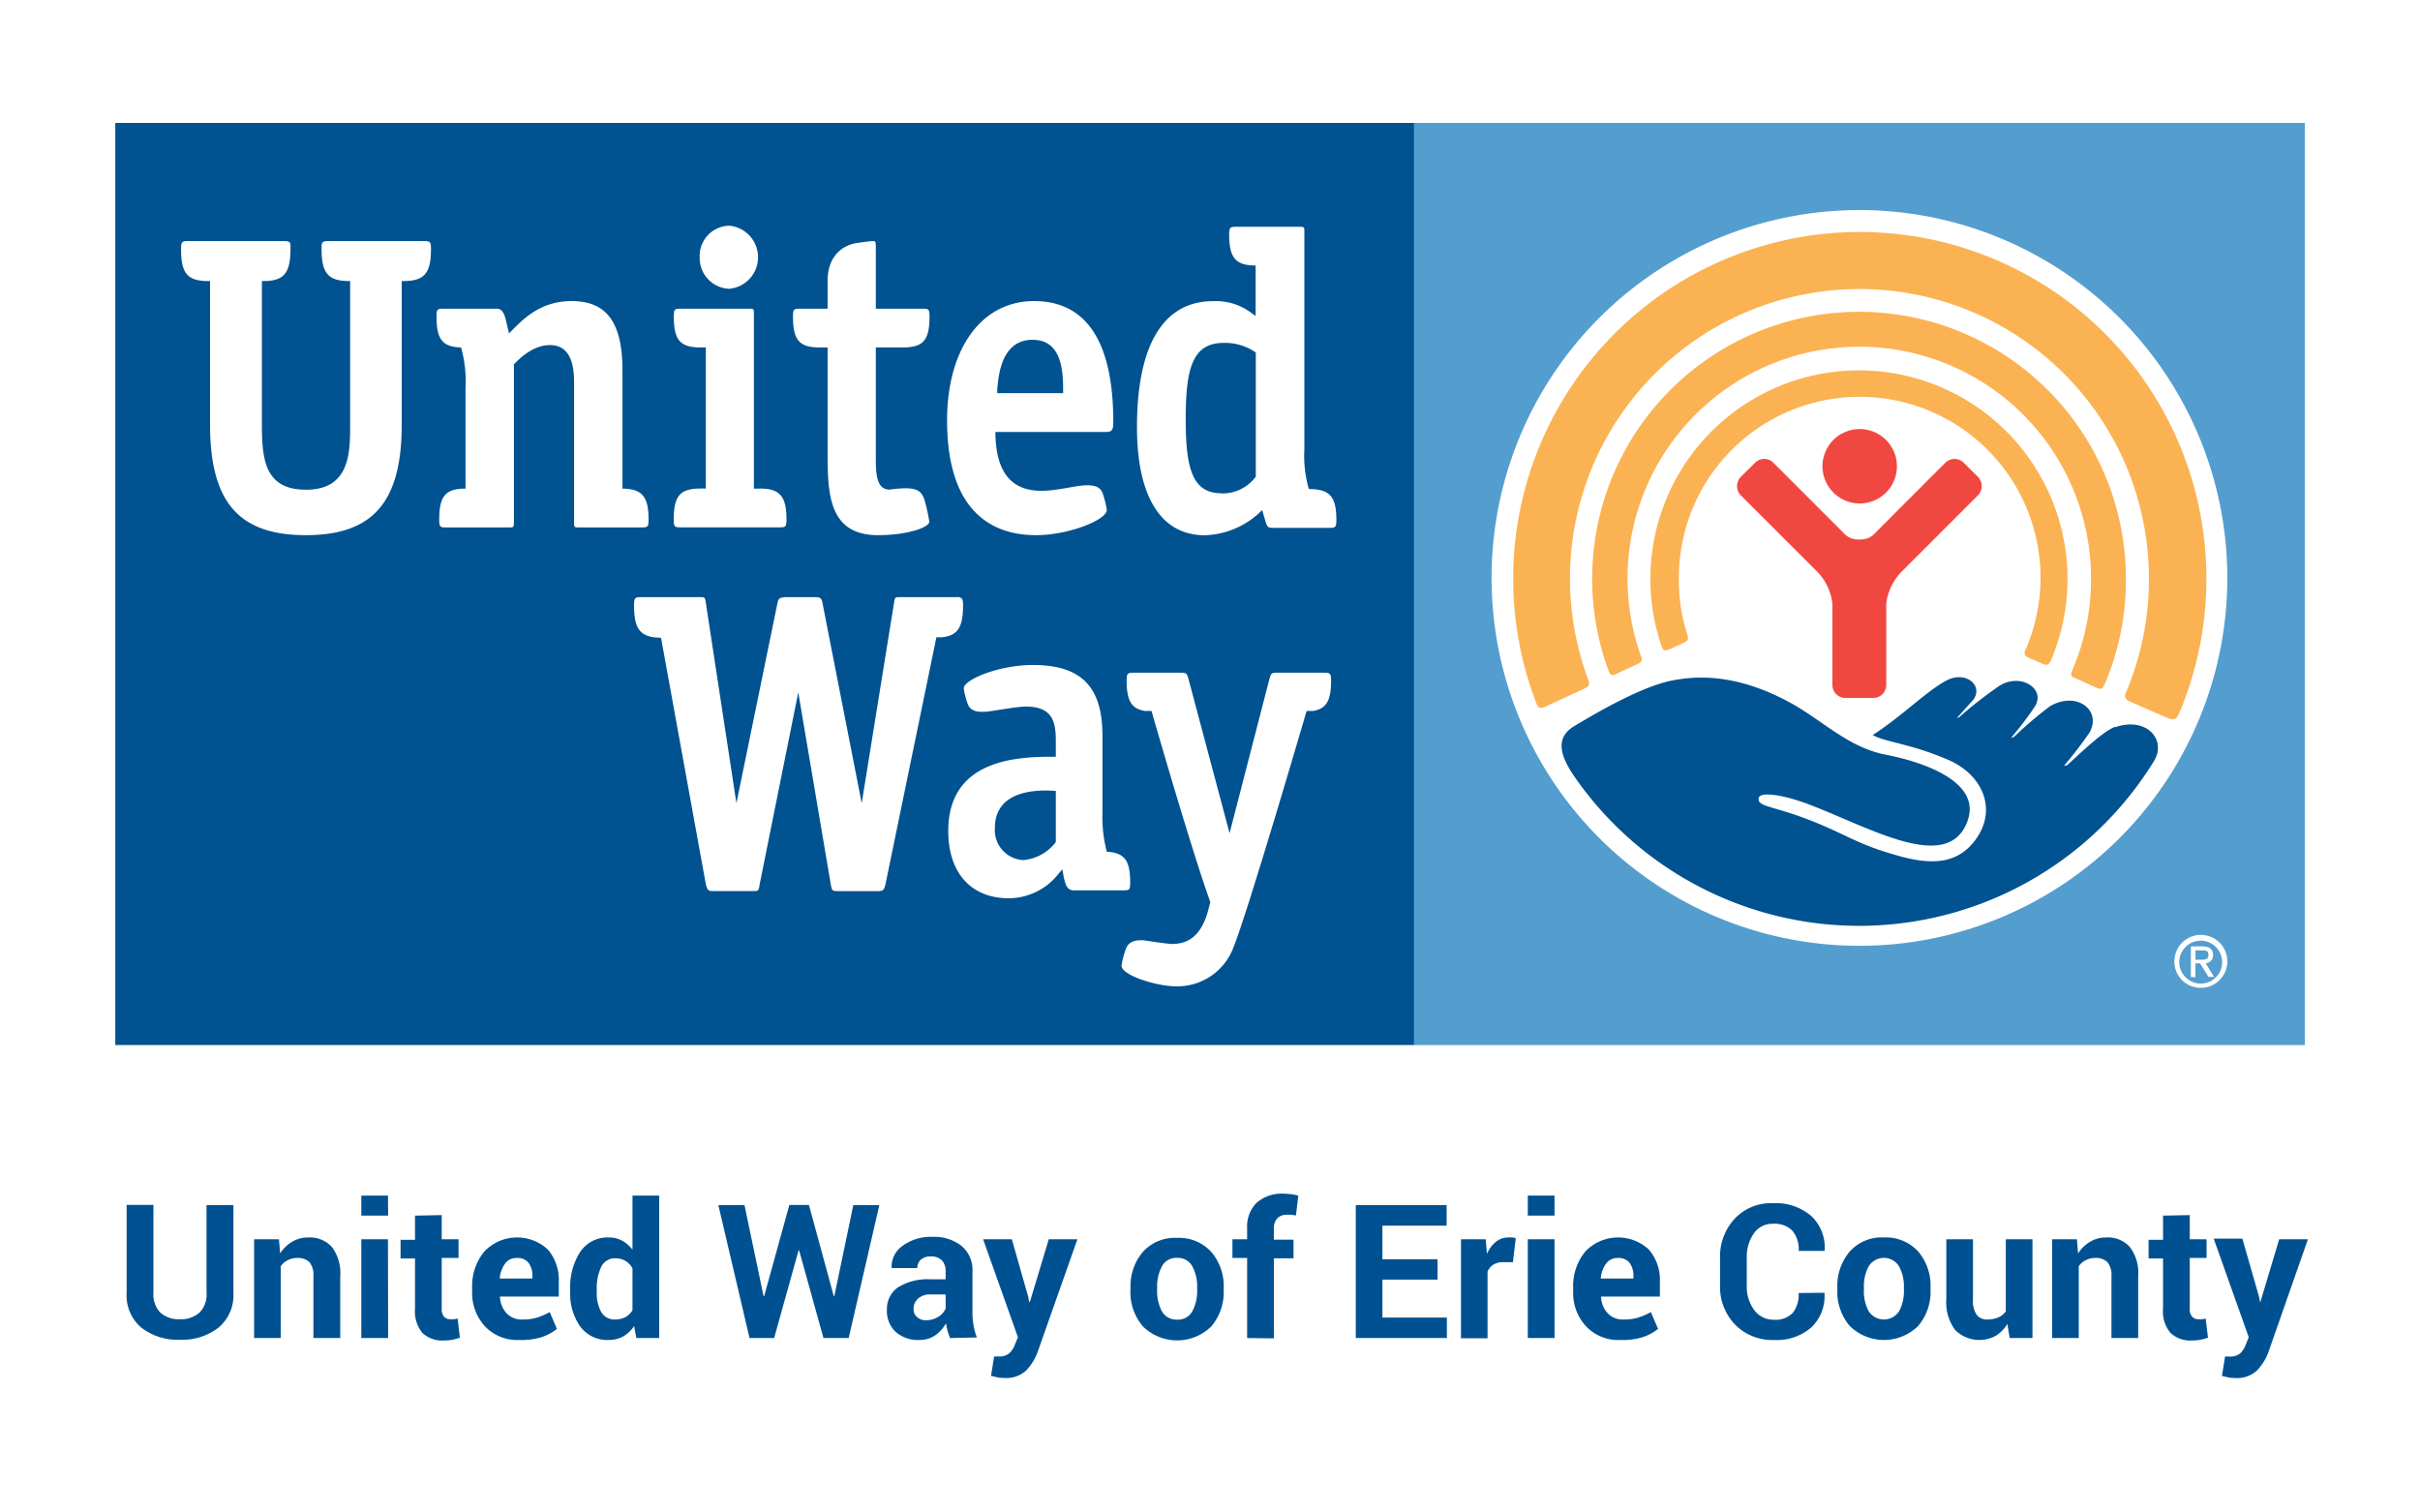
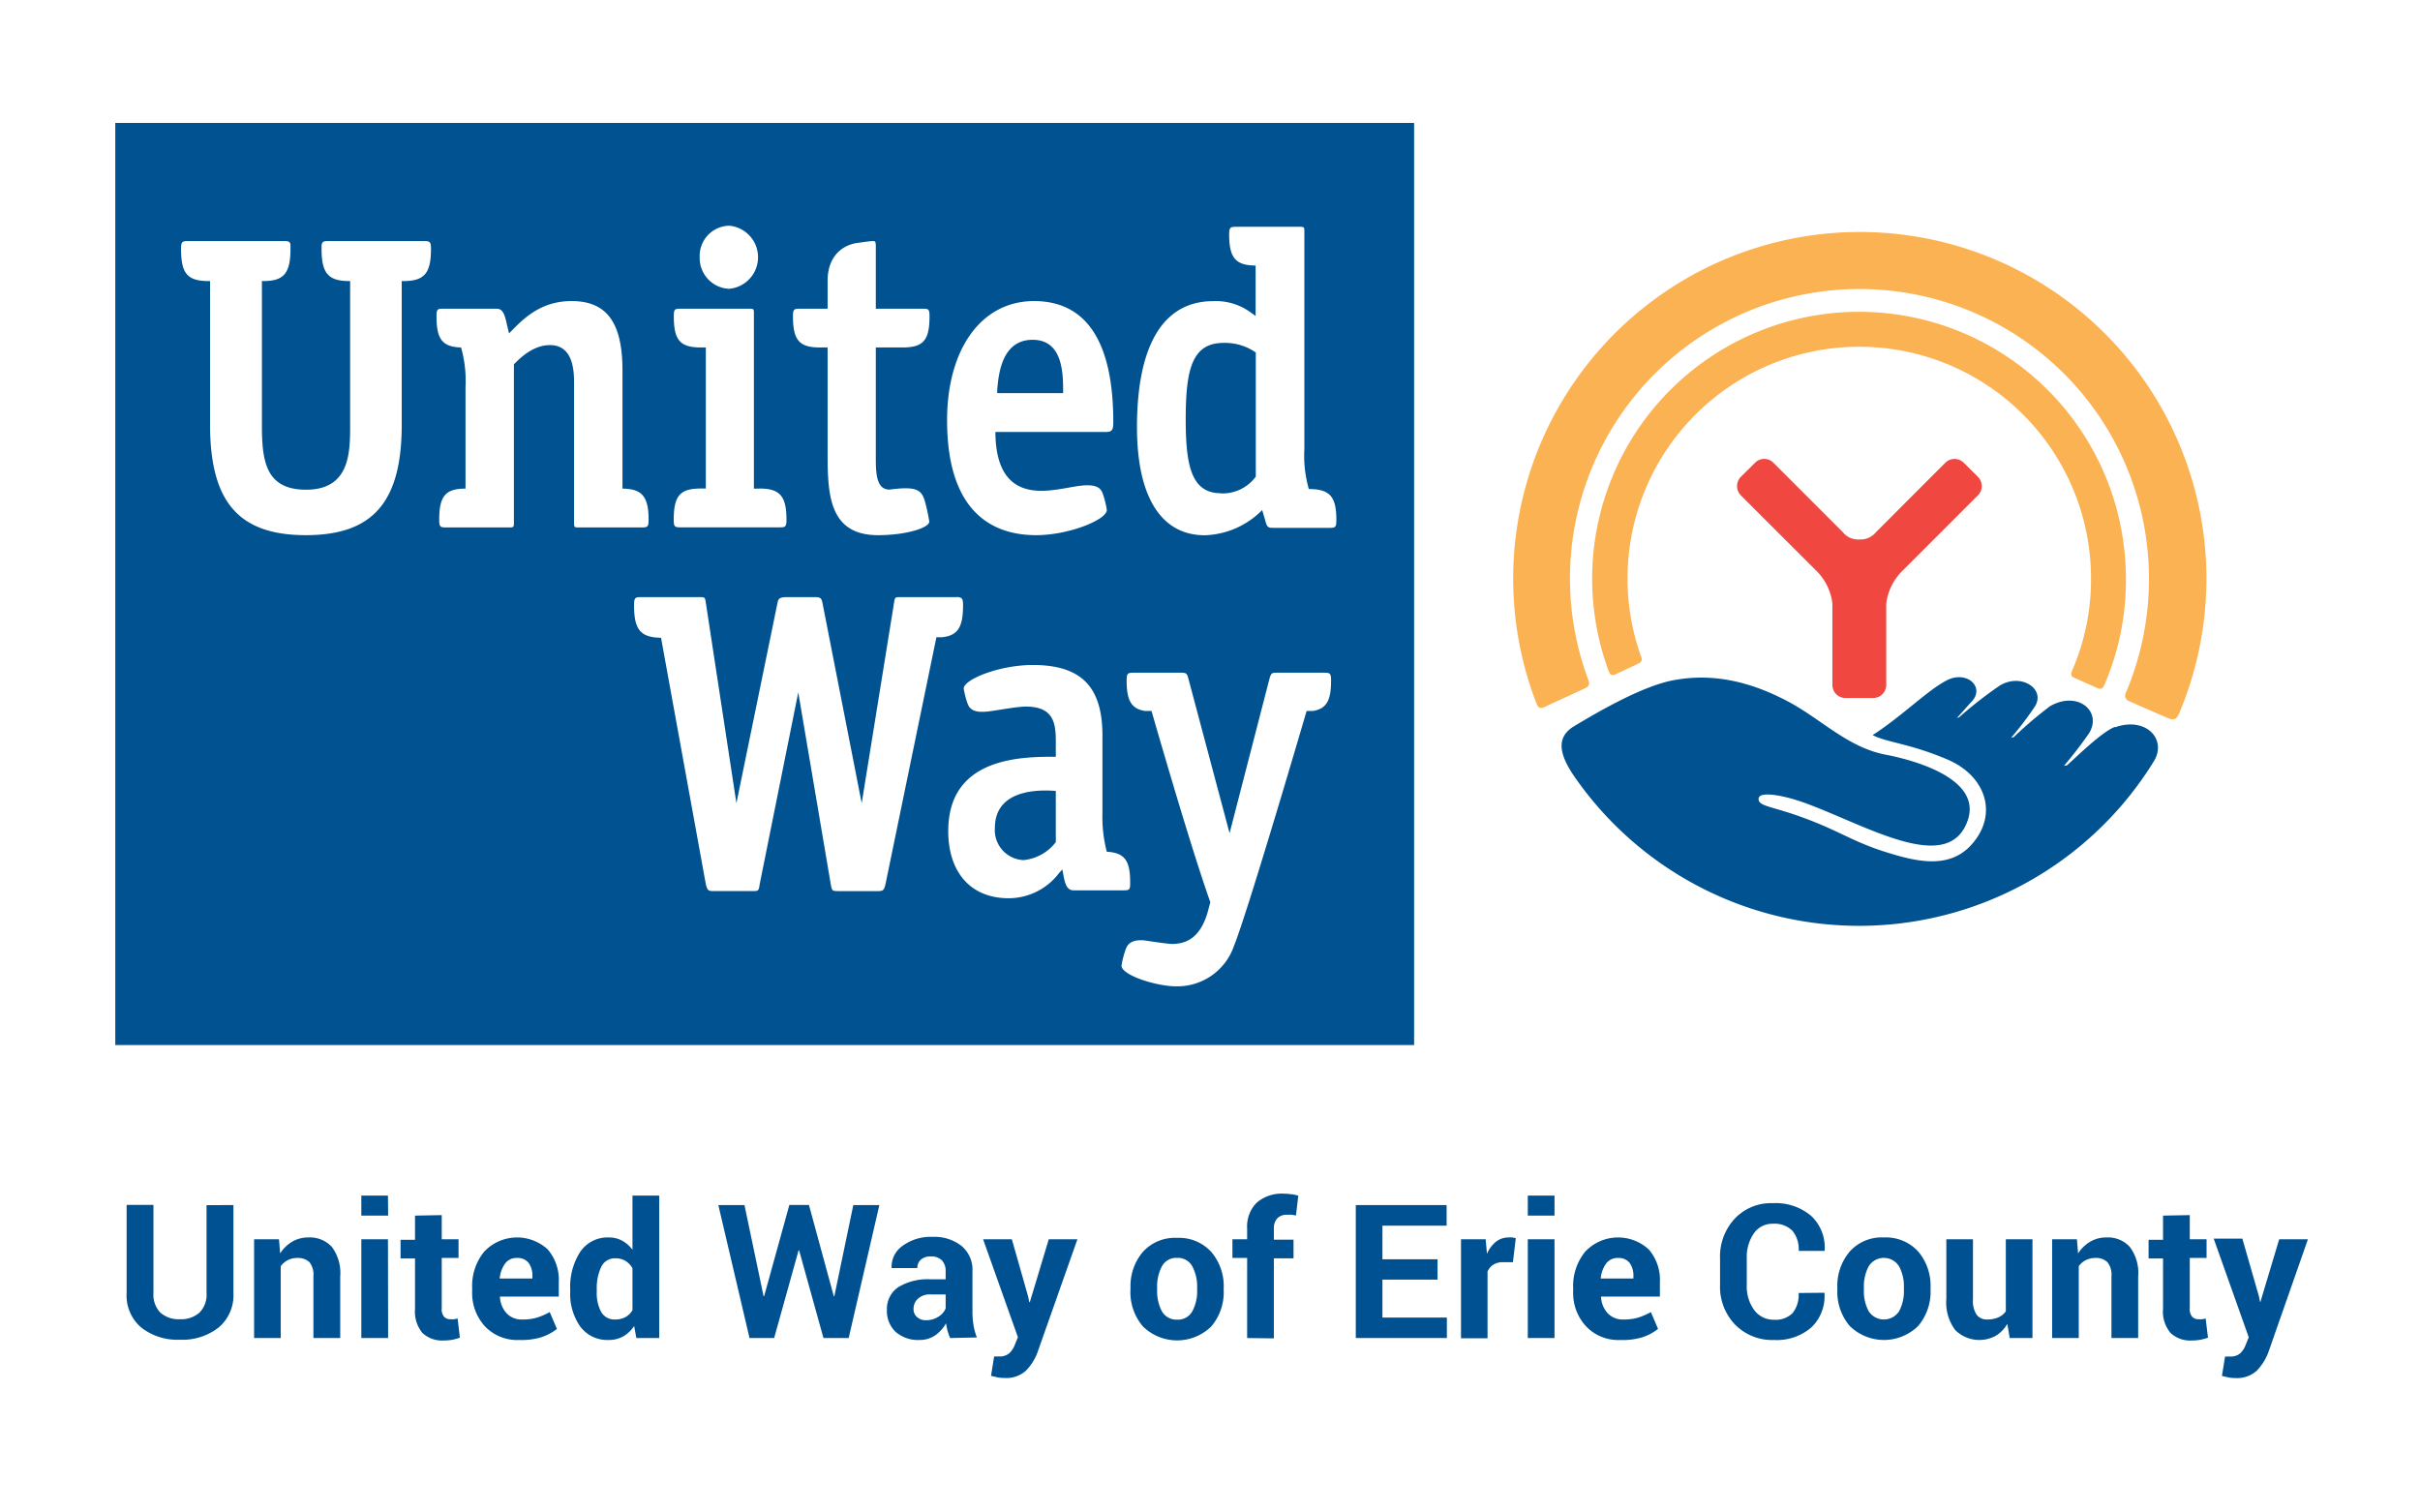
<svg xmlns="http://www.w3.org/2000/svg" id="Layer_1" data-name="Layer 1" viewBox="0 0 288 180">
  <rect x="0" y="0" width="288" height="180" fill="#333333" stroke="none" />
  <defs>
    <clipPath id="clip-path" transform="translate(-162 -306)">
-       <path clip-rule="evenodd" fill="none" d="M162 396v90h288V306H162v90z" />
-     </clipPath>
+       </clipPath>
    <style>.cls-4{fill:#fff}.cls-6{fill:#005290}.cls-7{fill:#fbb253}.cls-8{fill:#f04841}</style>
  </defs>
  <g clip-path="url(#clip-path)">
    <path stroke="#fff" stroke-miterlimit="10" stroke-width="0" fill="none" d="M0 90v90h288V0H0v90h0z" />
  </g>
  <path class="cls-4" d="M0 90v90h288V0H0v90z" />
  <path class="cls-4" d="M0 .93h288v137.16H0z" />
-   <path fill="#539ecf" d="M168.28 14.63h106.01v109.74H168.28z" />
  <path class="cls-6" d="M13.72 14.63h154.57v109.74H13.72z" />
  <path class="cls-4" d="M427.07 374.78A43.78 43.78 0 11383.29 331a43.8 43.8 0 0143.78 43.77" transform="translate(-162 -306)" />
-   <path class="cls-7" d="M360.57 383.33c.45-.21 1.48-.67 1.93-.89s.46-.49.3-.92a21.21 21.21 0 01-1-6.64 21.52 21.52 0 1141.2 8.57.54.54 0 00.2.72c.35.15 1.66.73 2 .88s.62.07.83-.34a24.82 24.82 0 10-46.29-1.8c.12.38.33.63.77.42" transform="translate(-162 -306)" />
  <path class="cls-7" d="M354.27 386.25c.51-.26 2.28-1.06 2.75-1.3a.54.54 0 00.29-.79 27.58 27.58 0 1153.54-9.28 27.25 27.25 0 01-2.28 11c-.07.18-.21.6.26.77l2.77 1.24c.39.16.63.09.83-.36a31.37 31.37 0 002.57-12.65 31.76 31.76 0 10-61.55 11c.08.21.24.63.78.38" transform="translate(-162 -306)" />
  <path class="cls-7" d="M345.69 390.2c.61-.3 4.35-2 5-2.32s.38-.8.29-1.08a34.45 34.45 0 1166.76-11.92 34.66 34.66 0 01-2.74 13.56.69.69 0 00.39 1c.58.27 4.22 1.87 4.72 2.06s.87.19 1.2-.54a41.25 41.25 0 10-76.47-1.27c.1.26.28.74.89.48" transform="translate(-162 -306)" />
-   <path class="cls-8" d="M383.31 365.92a4.43 4.43 0 10-4.42-4.42 4.44 4.44 0 004.42 4.42" transform="translate(-162 -306)" />
  <path class="cls-8" d="M384.93 389.07a1.56 1.56 0 001.55-1.56v-9.7a6.61 6.61 0 011.77-3.72l9.13-9.13a1.56 1.56 0 000-2.22l-1.67-1.66a1.55 1.55 0 00-2.21 0l-8.24 8.25a2.36 2.36 0 01-1.95.87 2.32 2.32 0 01-2-.87l-8.25-8.25a1.53 1.53 0 00-2.2 0l-1.68 1.66a1.58 1.58 0 000 2.22l9.14 9.13a6.58 6.58 0 011.75 3.72v9.7a1.56 1.56 0 001.57 1.56h3.25" transform="translate(-162 -306)" />
  <path class="cls-6" d="M413.72 392.5c-1.55.57-4.43 3.42-5.73 4.58l-.36.06a48.67 48.67 0 003-3.9c1.57-2.61-1.4-5.07-4.65-3.2a46.58 46.58 0 00-4.32 3.68l-.32.08a39.8 39.8 0 002.78-3.65c1.43-2.11-1.56-4.12-4.13-2.56a49.37 49.37 0 00-4.85 3.78l-.26.07c.41-.4 1.43-1.61 1.82-2 1.52-1.71-.66-3.68-3-2.48s-5.37 4.3-8.84 6.52c1.61.87 4.44 1 8.93 2.92s6 6.39 3 9.93c-2.72 3.27-6.85 2.17-10.41 1.06-4.13-1.3-5.6-2.63-10.57-4.36-3.25-1.13-4.58-1.11-4.52-2s2.87-.43 5.49.52c7.3 2.65 17 8.65 19.36 2.18 1.88-5.1-6.53-7.31-9.75-7.92-4.47-.87-7.56-4.14-11.44-6.24-5.86-3.16-10.37-3.24-13.72-2.63-3.6.64-8.73 3.58-11.84 5.45-2.16 1.27-2 3.23.11 6.22a41.2 41.2 0 0068.82-2c1.61-2.61-.92-5.37-4.63-4.05" transform="translate(-162 -306)" />
  <path class="cls-4" d="M295.46 420.9c0 1.19 4.24 2.48 6.46 2.48a7.12 7.12 0 006.92-4.77c1.68-4.14 8.66-28 8.66-28h.78c1.57-.28 2.13-1.21 2.13-3.61 0-.86-.12-.94-.81-.94h-5.73c-.55 0-.6.11-.78.67l-4.76 18.43-4.91-18.43c-.16-.56-.23-.65-.77-.67h-5.76c-.69 0-.81.08-.81.94 0 2.41.58 3.34 2.16 3.61h.8s4.58 16 7 22.76l-.35 1.3c-.77 2.52-2.11 3.67-4.22 3.67-.51 0-3.32-.43-3.32-.43-1.6-.12-2 .54-2.2 1.12a10 10 0 00-.48 1.91m-19.53-43.88h-6.83c-.61 0-.61.06-.71.67l-3.85 23.86-4.65-23.74c-.12-.64-.21-.79-.94-.79h-3.13c-1.15 0-1.2.17-1.33.83l-4.86 23.7-3.64-23.86c-.09-.61-.1-.67-.69-.67h-7c-.73 0-.85.07-.85 1 0 2.63.65 3.59 2.5 3.8l.71.05 5.33 29.32c.18.68.25.82.89.82h4.63c.74 0 .77 0 .89-.82L257 388.4l3.87 22.85c.15.76.15.8.91.8h4.72c.62 0 .71-.14.88-.82l6.06-29.39h.67c1.87-.21 2.5-1.18 2.5-3.8 0-.83-.12-.92-.69-1" transform="translate(-162 -306)" />
  <path class="cls-4" d="M287.65 406.22a5.5 5.5 0 01-3.86 2.14 3.57 3.57 0 01-3.39-3.82c0-4.82 5.69-4.53 7.25-4.41v6.09zm6.09 1.23a16.41 16.41 0 01-.54-4.67v-9.24c0-5.82-2.53-8.4-8.28-8.4-4 0-8.23 1.72-8.23 2.8a9.63 9.63 0 00.45 1.76c.13.34.38 1.13 2.08 1 .68 0 3.62-.61 4.86-.61 3.25 0 3.57 1.89 3.57 4.12v1.85c-4 0-12.8 0-12.8 8.84 0 5 2.75 8 7.19 8a7.55 7.55 0 006-3l.39-.43.12.67c.21 1.08.41 1.82 1.23 1.82h5.89c.74 0 .83-.06.83-.91 0-2.63-.63-3.56-2.81-3.69m-41.34-43.21h-.63v-20.84c0-.51 0-.57-.52-.57H243c-.72 0-.81.06-.81.92 0 2.83.76 3.69 3.2 3.69h.61v16.79h-.62c-2.46 0-3.2.88-3.2 3.71 0 .84.11.91.82.91h11.78c.69 0 .82-.07.82-.91 0-2.81-.8-3.71-3.2-3.71m-3.62-31.28a3.59 3.59 0 00-3.51 3.74 3.66 3.66 0 003.51 3.77 3.77 3.77 0 000-7.51m-38.98 6.59h.2c2.5 0 3.29-.92 3.29-3.82 0-.85-.11-.94-.84-.94h-11.38c-.64 0-.73.11-.8.5v.44c0 2.89.79 3.8 3.24 3.82h.16v17.09c0 3.28 0 7.74-5.25 7.74-4.86 0-5.25-3.51-5.25-7.74v-17.09h.17c2.44 0 3.23-.93 3.23-3.82v-.54c-.07-.31-.17-.4-.8-.4h-11.38c-.72 0-.84.09-.84.94 0 2.93.75 3.82 3.29 3.82h.16v17.09c0 9.21 3.42 13.15 11.4 13.15s11.41-3.94 11.41-13.15v-17.09m26.27 24.7v-14.06c0-5.7-1.87-8.26-6.06-8.26-3.76 0-5.83 2.19-7.44 3.85-.14-.61-.26-1.09-.26-1.09-.25-1.14-.47-1.85-1.2-1.85h-6.36c-.71 0-.81.06-.81.92 0 2.68.67 3.63 2.92 3.69a14.59 14.59 0 01.53 4.73v12.07c-2.4 0-3.13.9-3.13 3.71 0 .84.12.91.82.91h7.58c.46 0 .49-.07.49-.56v-18.85c.7-.72 2.27-2.29 4.29-2.29 2.87 0 2.87 3.28 2.87 4.68v16.46c0 .49 0 .56.51.56h7.54c.69 0 .82-.07.82-.91 0-2.77-.78-3.68-3.11-3.71m30.42 5.54c3.36 0 6.09-.88 6.09-1.61 0-.12-.19-1.12-.31-1.6-.47-2-.66-2.68-4.22-2.24a1.32 1.32 0 01-1.14-.32c-.69-.7-.69-2.24-.69-3.47v-13.1h3.2c2.46 0 3.19-.86 3.19-3.69 0-.86-.1-.92-.81-.92h-5.58v-7.31c0-.7-.06-.73-.33-.74s-1.42.16-2 .24c-1.65.28-3.41 1.55-3.41 4.5v3.31h-3.3c-.7 0-.82.06-.82.92 0 2.83.76 3.69 3.19 3.69h.93v12.2c0 5 0 10.14 6 10.14m14.19-16.9v-.45c.16-1.77.52-5.9 4.21-5.9s3.63 4.21 3.63 6.35zm13.81 3.44c0-9.55-3.19-14.4-9.44-14.4s-10.34 5.69-10.34 14.19c0 11.28 5.75 13.67 10.59 13.67 3.9 0 8.42-1.83 8.42-3a10.42 10.42 0 00-.45-1.85c-.18-.57-.52-1.16-2.16-1.08-1.27.06-3.31.65-5.19.65-3.6 0-5.43-2.25-5.46-7h13.09c.78 0 .94-.2.94-1.16m12.82 8.45c-3.5 0-4.2-3.21-4.2-8.79 0-5.9.73-9.1 4.5-9.1a6.38 6.38 0 013.84 1.14v14.77a4.9 4.9 0 01-4.14 2zm10.44-.55a14.16 14.16 0 01-.52-4.65v-25.95c0-.49 0-.56-.52-.56h-7.59c-.7 0-.84.07-.84.9 0 2.74.74 3.66 3 3.71h.15v6l-.47-.33a7 7 0 00-4.58-1.43c-5.92 0-9.07 5.19-9.07 15 0 8.28 2.87 12.86 8.07 12.86a10 10 0 006.83-3l.33 1.12c.24.88.29 1 1 1h6.68c.69 0 .82-.07.82-.91 0-2.79-.74-3.71-3.3-3.71m105.54 56.02h.6c.67 0 .94-.09.94-.58s-.23-.54-.8-.54h-.74v1.12zm0 2.07h-.55v-3.66h1.37c.85 0 1.27.34 1.27 1a.93.93 0 01-.88 1l1 1.63h-.66l-1-1.61h-.56v1.61zm3.17-1.88a2.55 2.55 0 10-2.55 2.64 2.53 2.53 0 002.55-2.64zm-5.68 0a3.15 3.15 0 113.13 3.15 3.11 3.11 0 01-3.13-3.15" transform="translate(-162 -306)" />
  <path d="M189.78 449.42v10.5A5 5 0 01188 464a7 7 0 01-4.6 1.44 7 7 0 01-4.58-1.44 5 5 0 01-1.75-4.11v-10.5h3.19v10.49a3.08 3.08 0 00.83 2.34 3.26 3.26 0 002.31.78 3.3 3.3 0 002.33-.78 3 3 0 00.85-2.34v-10.46zm5.42 4.07l.14 1.68a4.27 4.27 0 011.44-1.4 3.7 3.7 0 011.93-.5 3.54 3.54 0 012.78 1.12 5.18 5.18 0 011 3.51v7.34h-3.19v-7.35a2.43 2.43 0 00-.47-1.68 2 2 0 00-1.45-.5 2.44 2.44 0 00-1.13.26 2.41 2.41 0 00-.84.72v8.55h-3.17v-11.75zm12.99-2.82H205v-2.38h3.17zm0 14.57H205v-11.75h3.17zm6.38-14.63v2.88h2v2.22h-2v6a1.38 1.38 0 00.28 1 1 1 0 00.76.29 2.63 2.63 0 00.43 0 2 2 0 00.42-.09l.27 2.29a7.18 7.18 0 01-.93.25 6.2 6.2 0 01-1 .08 3.4 3.4 0 01-2.53-.9 4 4 0 01-.88-2.86v-6h-1.72v-2.22h1.72v-2.88zm9.2 14.86a5.27 5.27 0 01-4.06-1.63 5.86 5.86 0 01-1.52-4.14v-.43a6.44 6.44 0 011.44-4.32 5.38 5.38 0 017.56-.25 5.56 5.56 0 011.31 3.88v1.73h-7v.06a3.06 3.06 0 00.78 1.91 2.41 2.41 0 001.87.75 5.78 5.78 0 001.75-.22 8.24 8.24 0 001.52-.66l.86 2a5.91 5.91 0 01-1.88 1 8.14 8.14 0 01-2.63.32zm-.28-9.76a1.65 1.65 0 00-1.39.68 3.52 3.52 0 00-.63 1.77h3.89v-.28a2.51 2.51 0 00-.47-1.61 1.69 1.69 0 00-1.4-.56zm6.37 3.75a7.67 7.67 0 011.2-4.49 3.91 3.91 0 013.38-1.7 3.22 3.22 0 011.59.38 3.83 3.83 0 011.24 1.08v-6.44h3.18v16.95h-2.72l-.26-1.43a4 4 0 01-1.31 1.24 3.56 3.56 0 01-1.74.42 4 4 0 01-3.36-1.59 6.75 6.75 0 01-1.2-4.19zm3.16.23a4.78 4.78 0 00.52 2.44 1.82 1.82 0 001.7.9 2.52 2.52 0 001.19-.28 2.27 2.27 0 00.84-.82v-5a2.48 2.48 0 00-.83-.87 2.28 2.28 0 00-1.18-.31 1.79 1.79 0 00-1.7 1 5.88 5.88 0 00-.54 2.71zm28.21.58h.06l2.26-10.85h3.1L263 465.24h-3l-2.9-10.44h-.06l-2.91 10.44h-2.93l-3.71-15.82h3.11l2.27 10.83h.07l3-10.85h2.33zm13.84 4.97c-.11-.27-.21-.55-.3-.85a6.66 6.66 0 01-.18-.91 4.39 4.39 0 01-1.28 1.43 3.28 3.28 0 01-1.91.56 4 4 0 01-2.85-1 3.43 3.43 0 01-1-2.59 3.12 3.12 0 011.33-2.68 6.71 6.71 0 013.89-.95h1.77v-.94a1.85 1.85 0 00-.44-1.31 1.76 1.76 0 00-1.32-.47 1.73 1.73 0 00-1.19.38 1.31 1.31 0 00-.42 1h-3.06v-.06a3 3 0 011.29-2.57 5.63 5.63 0 013.6-1.08 5.22 5.22 0 013.42 1.07 3.69 3.69 0 011.31 3.05v4.85a9.65 9.65 0 00.13 1.56 7 7 0 00.4 1.44zm-2.9-2.12a2.67 2.67 0 001.49-.41 2.05 2.05 0 00.88-1v-1.66h-1.77a2.09 2.09 0 00-1.53.51 1.61 1.61 0 00-.52 1.22 1.2 1.2 0 00.39.94 1.5 1.5 0 001.06.4zm12.19-2.81l.13.65h.07l2.25-7.47h3.41L285.45 467a6.28 6.28 0 01-1.36 2.13 3.5 3.5 0 01-2.57.86 4.38 4.38 0 01-.75-.06l-.83-.19.37-2.31h.6a1.74 1.74 0 001.2-.38 2.57 2.57 0 00.66-1l.37-.91-4.14-11.65h3.42zm12.18-1.06A6.29 6.29 0 01298 455a5.12 5.12 0 014.07-1.68 5.18 5.18 0 014.08 1.67 6.25 6.25 0 011.48 4.31v.23a6.29 6.29 0 01-1.47 4.32 5.81 5.81 0 01-8.15 0 6.29 6.29 0 01-1.48-4.32zm3.17.23a5.13 5.13 0 00.56 2.57 2 2 0 001.83 1 1.94 1.94 0 001.8-1 5.07 5.07 0 00.57-2.57v-.23a5.06 5.06 0 00-.58-2.55 1.94 1.94 0 00-1.81-1 1.92 1.92 0 00-1.8 1 5.05 5.05 0 00-.57 2.54zm10.71 5.76v-9.53h-1.75v-2.22h1.75v-1.31a4 4 0 011.14-3.05 4.53 4.53 0 013.21-1.07 5.76 5.76 0 01.82.06c.28 0 .58.1.92.17l-.28 2.36-.5-.08a4.67 4.67 0 00-.57 0 1.52 1.52 0 00-1.16.43 1.76 1.76 0 00-.4 1.22v1.31h2.34v2.22h-2.34v9.53zm22.66-6.95h-6.56v4.51h7.67v2.44h-10.84v-15.82h10.81v2.45h-7.64v4h6.56zm8.97-2.08h-1.16a2.14 2.14 0 00-1.16.29 1.84 1.84 0 00-.7.83v7.94h-3.16v-11.78h2.94l.15 1.73a3.73 3.73 0 011.07-1.44 2.38 2.38 0 011.51-.51 2 2 0 01.44 0 3 3 0 01.41.09zm4.95-5.54h-3.18v-2.38H347zm0 14.57h-3.18v-11.75H347zm7.81.23a5.26 5.26 0 01-4.06-1.63 5.82 5.82 0 01-1.53-4.14v-.43a6.44 6.44 0 011.44-4.32 5.38 5.38 0 017.56-.25 5.51 5.51 0 011.32 3.88v1.73h-7v.06a3.06 3.06 0 00.78 1.91 2.43 2.43 0 001.88.75 5.71 5.71 0 001.74-.22 8 8 0 001.53-.66l.85 2a5.8 5.8 0 01-1.88 1 8 8 0 01-2.63.32zm-.28-9.76a1.68 1.68 0 00-1.4.68 3.52 3.52 0 00-.63 1.77h3.89v-.28a2.57 2.57 0 00-.47-1.61 1.7 1.7 0 00-1.39-.56zm24.6 4.14v.07a5.14 5.14 0 01-1.56 4.05 6.26 6.26 0 01-4.45 1.5 6.17 6.17 0 01-4.64-1.84 6.48 6.48 0 01-1.78-4.72v-3.14a6.62 6.62 0 011.74-4.73 5.92 5.92 0 014.52-1.85 6.52 6.52 0 014.58 1.51 5.14 5.14 0 011.61 4.1v.07h-3.09a3.45 3.45 0 00-.75-2.4 3 3 0 00-2.33-.83 2.65 2.65 0 00-2.26 1.15 4.9 4.9 0 00-.84 2.95v3.16a4.74 4.74 0 00.88 3 2.84 2.84 0 002.38 1.16 2.81 2.81 0 002.2-.8 3.47 3.47 0 00.71-2.38zm1.53-.6a6.29 6.29 0 011.47-4.3 5.09 5.09 0 014.06-1.68 5.2 5.2 0 014.09 1.67 6.29 6.29 0 011.47 4.31v.23a6.29 6.29 0 01-1.47 4.32 5.81 5.81 0 01-8.15 0 6.29 6.29 0 01-1.47-4.32zm3.16.23a5 5 0 00.57 2.57 2.16 2.16 0 003.62 0 5.07 5.07 0 00.57-2.57v-.23a5 5 0 00-.58-2.55 2.13 2.13 0 00-3.61 0 5.05 5.05 0 00-.57 2.54zm17.07 4.07a3.92 3.92 0 01-1.38 1.42 4.07 4.07 0 01-4.83-.69 5.49 5.49 0 01-1.05-3.7v-7.09h3.17v7.13a3 3 0 00.43 1.84 1.51 1.51 0 001.28.57 3.22 3.22 0 001.31-.25 2.16 2.16 0 00.89-.72v-8.57h3.17v11.75h-2.71zm8.28-10.06l.14 1.68a4.3 4.3 0 011.45-1.4 3.67 3.67 0 011.92-.5 3.51 3.51 0 012.78 1.12 5.13 5.13 0 011 3.51v7.34h-3.18v-7.35a2.38 2.38 0 00-.48-1.68 1.92 1.92 0 00-1.44-.5 2.44 2.44 0 00-1.13.26 2.25 2.25 0 00-.84.72v8.55h-3.17v-11.75zm13.43-2.88v2.88h2v2.22h-2v6a1.38 1.38 0 00.29 1 1 1 0 00.76.29 2.72 2.72 0 00.43 0 2.06 2.06 0 00.41-.09l.28 2.29a7.31 7.31 0 01-.94.25 6 6 0 01-1 .08 3.38 3.38 0 01-2.52-.9 3.92 3.92 0 01-.89-2.86v-6h-1.72v-2.22h1.72v-2.88zm8.24 9.7l.13.65h.03l2.24-7.47h3.42L431.93 467a6.44 6.44 0 01-1.36 2.13 3.51 3.51 0 01-2.57.87 4.27 4.27 0 01-.74-.06l-.83-.19.37-2.31h.59a1.75 1.75 0 001.21-.38 2.55 2.55 0 00.65-1l.37-.91-4.17-11.74h3.41z" transform="translate(-162 -306)" fill="#005191" />
</svg>